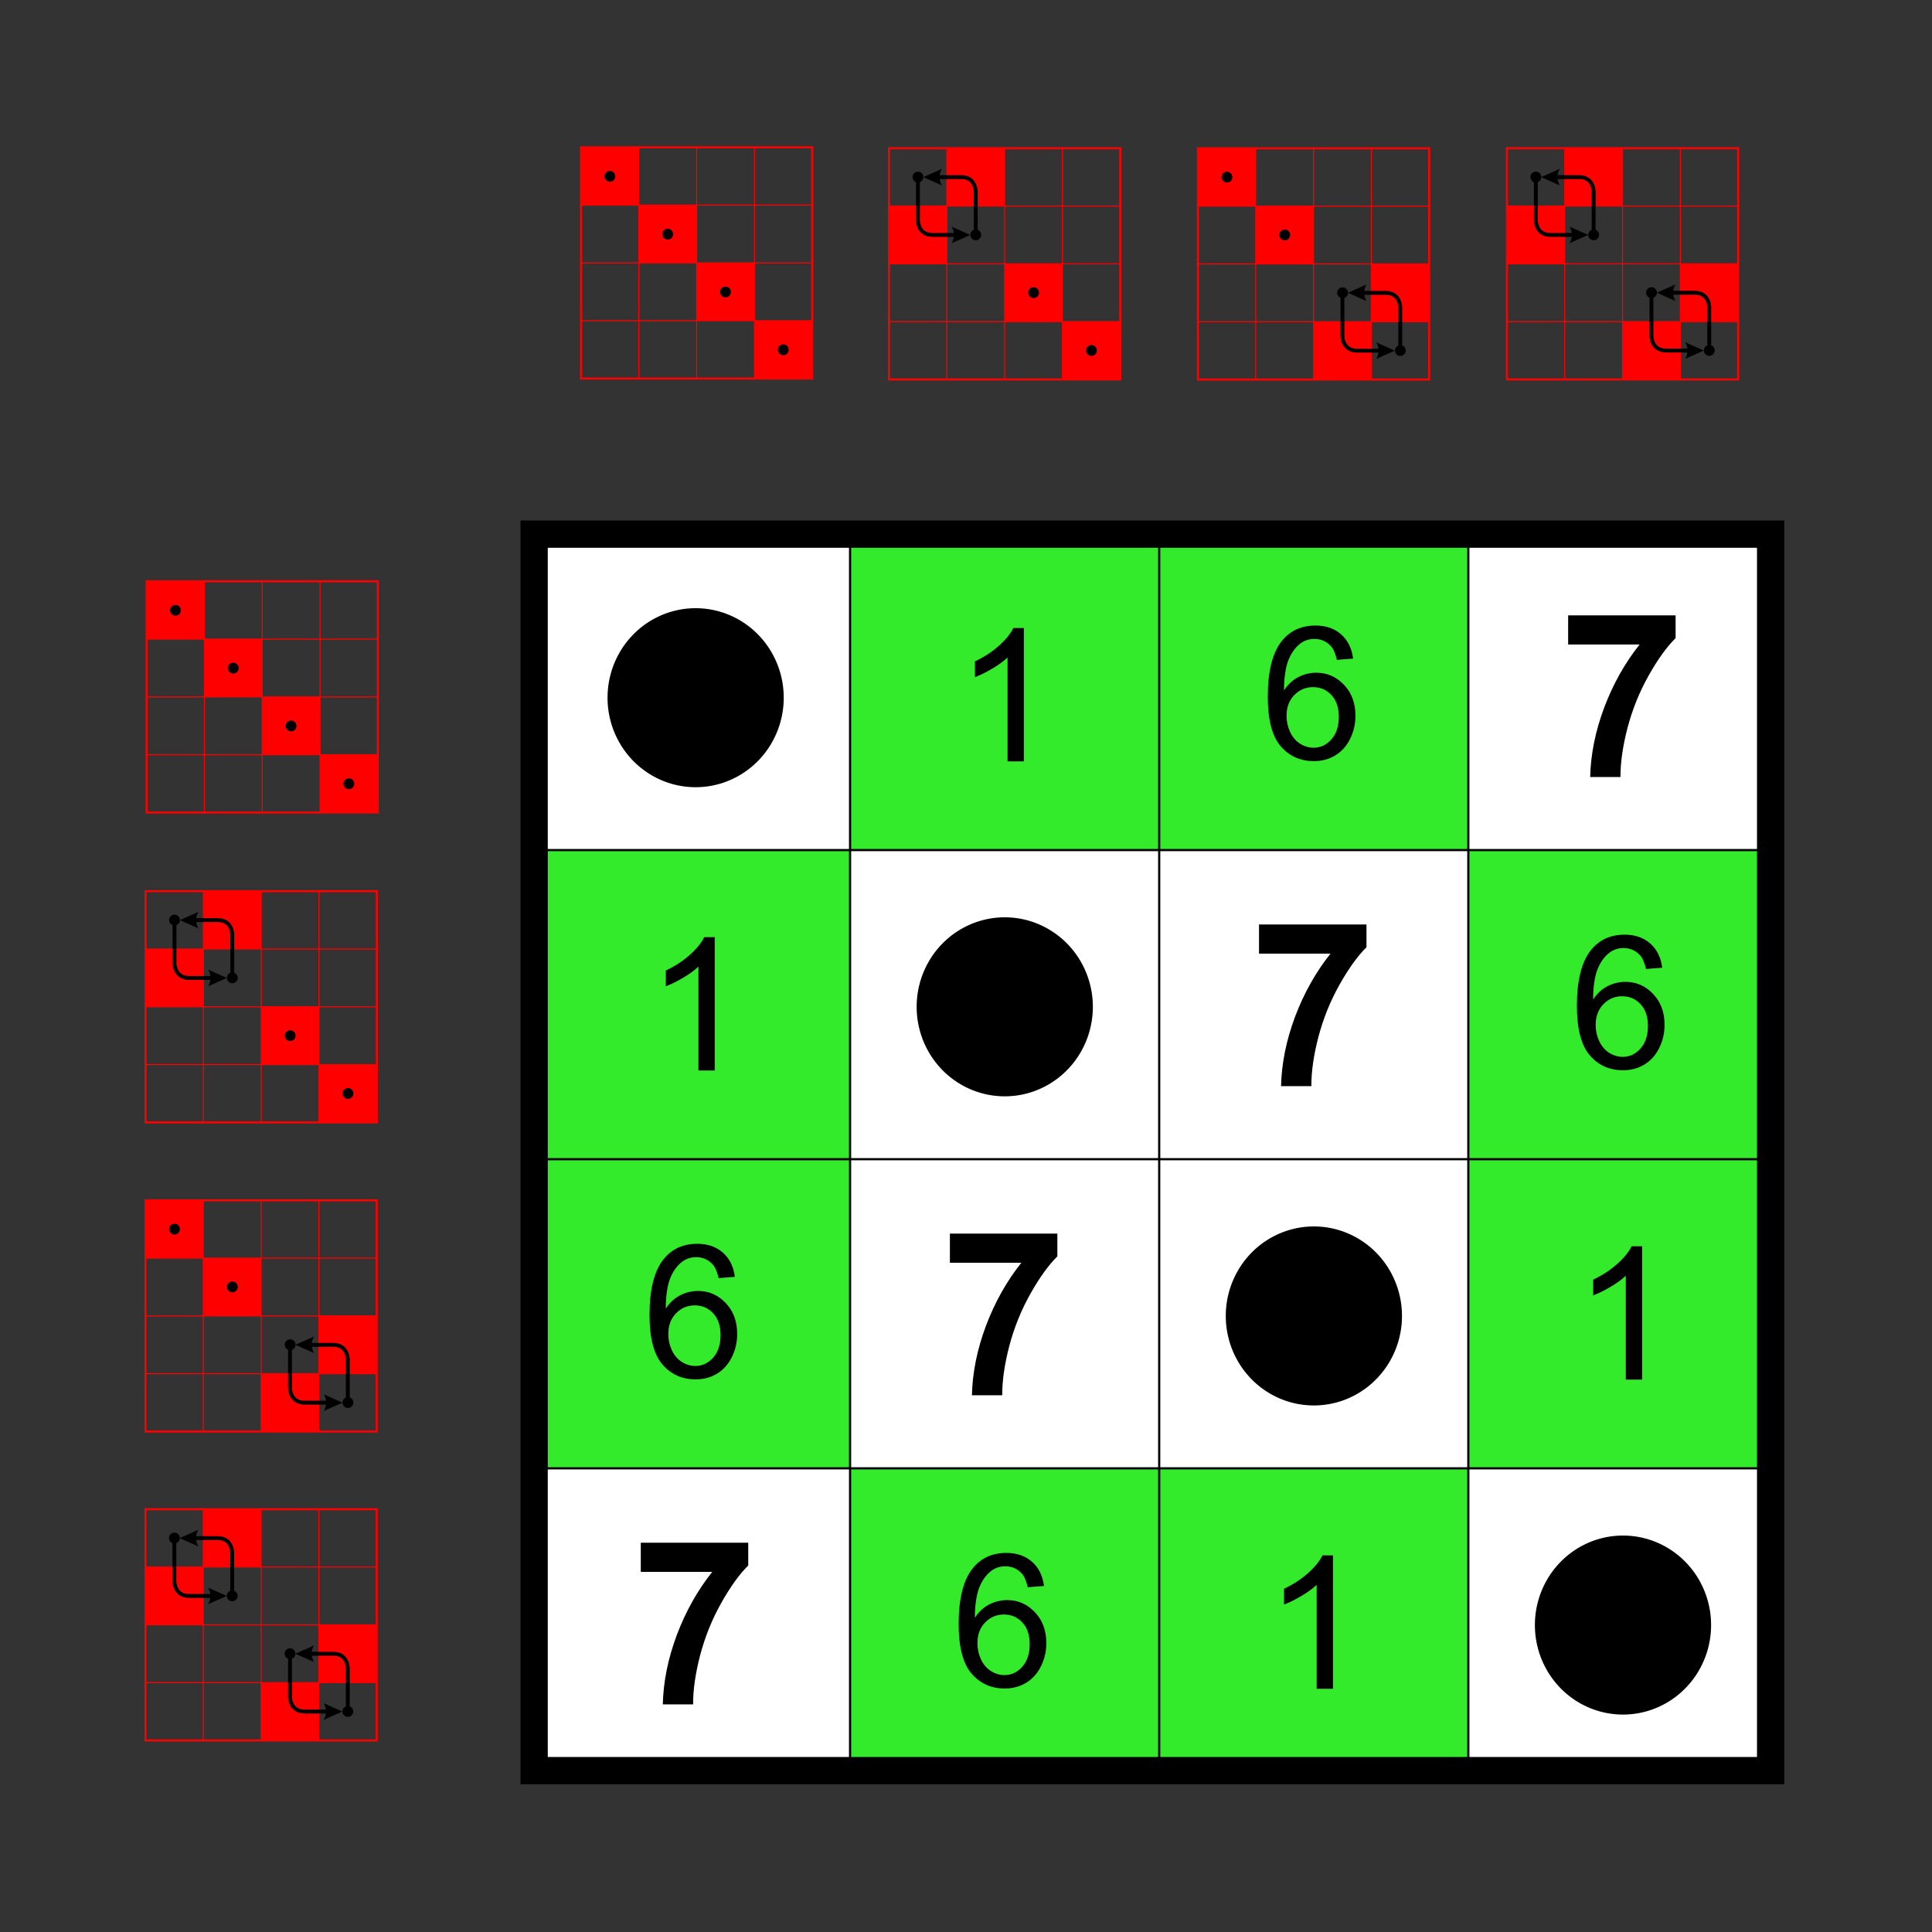
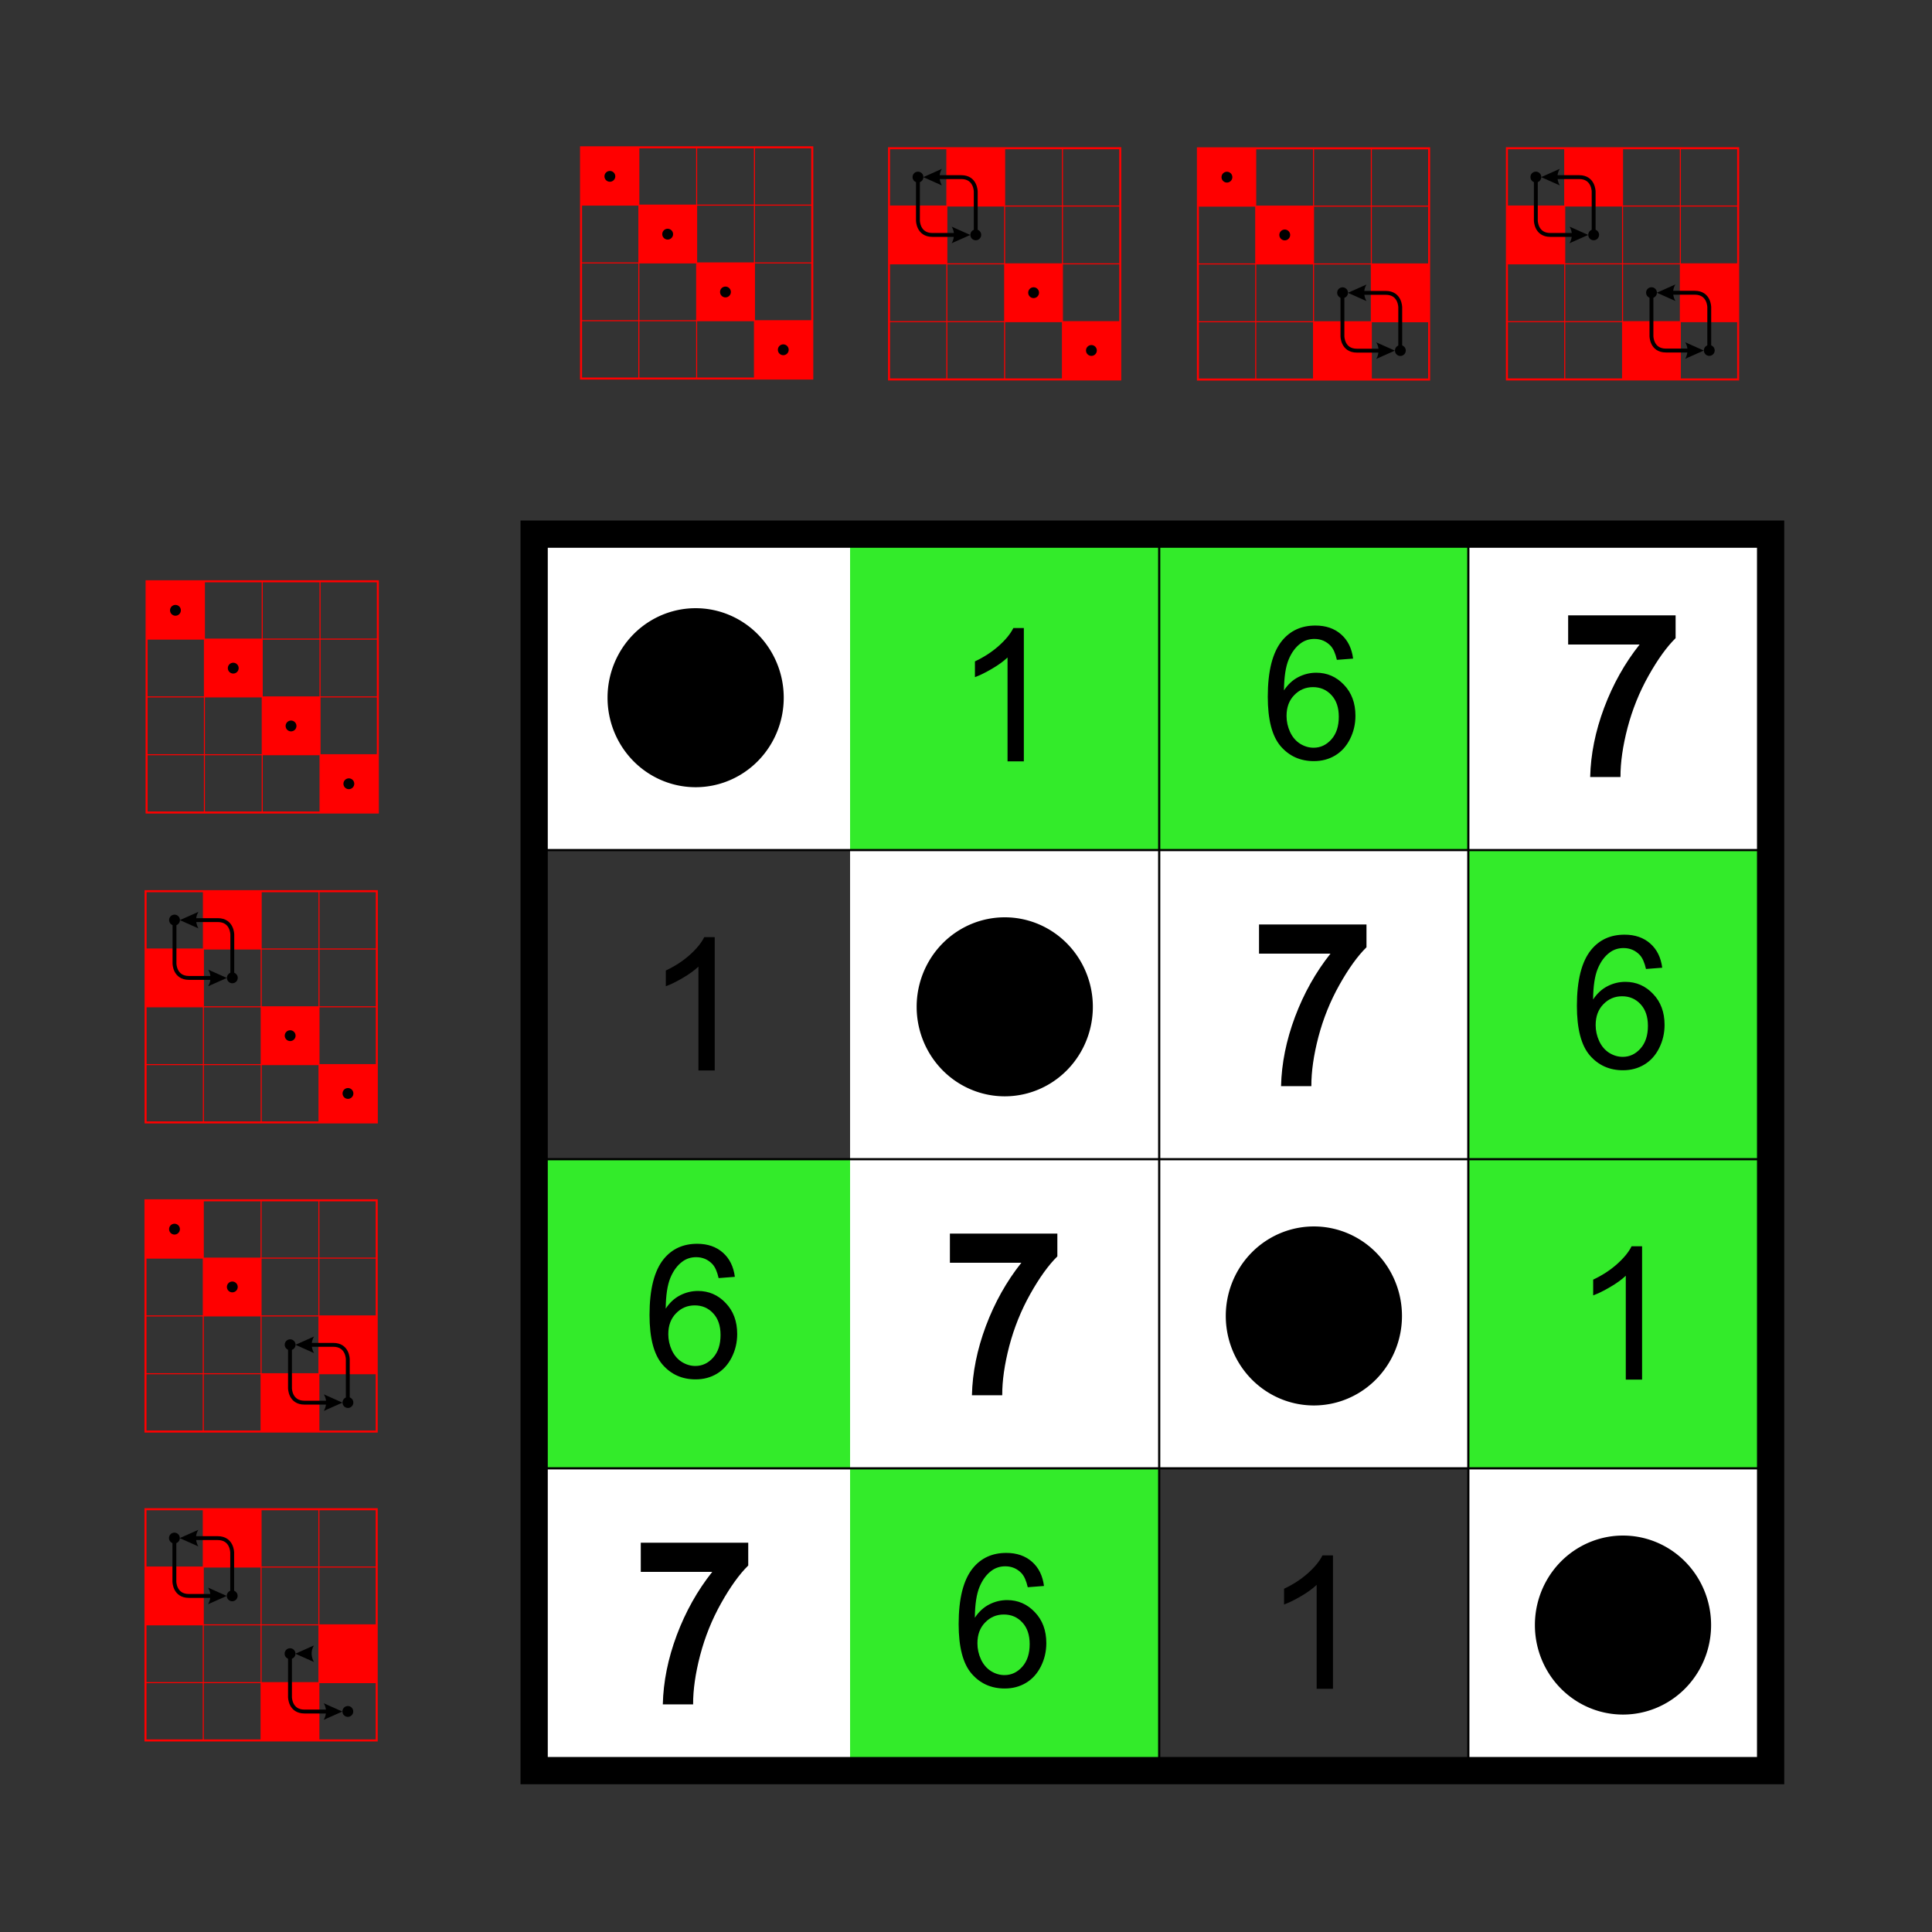
<svg xmlns="http://www.w3.org/2000/svg" xmlns:ns1="http://sodipodi.sourceforge.net/DTD/sodipodi-0.dtd" xmlns:ns2="http://www.inkscape.org/namespaces/inkscape" width="177.165" height="177.165" id="svg2" ns1:version="0.32" ns2:version="0.48.0 r9654" version="1.0" ns1:docname="Klein_four-group;_Cayley_table;_subgroup_of_S4_(elements_0,1,6,7).svg" ns2:output_extension="org.inkscape.output.svg.inkscape">
  <rect width="100%" height="100%" fill="#333333" stroke="none" />
  <defs id="defs4">
    <ns2:perspective ns1:type="inkscape:persp3d" ns2:vp_x="0 : 526.18109 : 1" ns2:vp_y="0 : 1000 : 0" ns2:vp_z="744.09448 : 526.18109 : 1" ns2:persp3d-origin="372.04724 : 350.78739 : 1" id="perspective10" />
  </defs>
  <ns1:namedview id="base" pagecolor="#ffffff" bordercolor="#666666" borderopacity="1.0" ns2:pageopacity="0.0" ns2:pageshadow="2" ns2:zoom="3.002222" ns2:cx="102.20263" ns2:cy="71.851544" ns2:document-units="px" ns2:current-layer="layer2" showgrid="true" units="cm" objecttolerance="10000" gridtolerance="50" guidetolerance="10000" ns2:window-width="1280" ns2:window-height="977" ns2:window-x="-4" ns2:window-y="-4" ns2:snap-nodes="true" ns2:snap-bbox="false" ns2:snap-global="true" ns2:window-maximized="1" />
  <g ns2:groupmode="layer" id="layer2" ns2:label="numbers" style="display:inline">
    <g id="g3324" transform="translate(9.31147e-7,113.386)">
      <rect y="-63.78" x="49.606" height="28.346" width="28.346" id="rect3322" style="fill:#ffffff;fill-opacity:1;stroke:none" />
      <path transform="matrix(0.612,0,0,0.57,25.051,-21.25)" d="m 76.499,-49.397 a 13.2,14.4 0 1 1 -26.4,0 13.2,14.4 0 1 1 26.4,0 z" ns1:ry="14.399848" ns1:rx="13.199861" ns1:cy="-49.397121" ns1:cx="63.299332" id="path3320" style="fill:#000000;fill-opacity:1;stroke:none" ns1:type="arc" />
    </g>
    <g id="g3331" transform="translate(28.346,141.732)">
      <rect y="-63.78" x="49.606" height="28.346" width="28.346" id="rect3333" style="fill:#ffffff;fill-opacity:1;stroke:none" />
      <path transform="matrix(0.612,0,0,0.57,25.051,-21.25)" d="m 76.499,-49.397 a 13.2,14.4 0 1 1 -26.4,0 13.2,14.4 0 1 1 26.4,0 z" ns1:ry="14.399848" ns1:rx="13.199861" ns1:cy="-49.397121" ns1:cx="63.299332" id="path3335" style="fill:#000000;fill-opacity:1;stroke:none" ns1:type="arc" />
    </g>
    <g id="g3361" transform="translate(56.693,170.079)">
      <rect y="-63.78" x="49.606" height="28.346" width="28.346" id="rect3363" style="fill:#ffffff;fill-opacity:1;stroke:none" />
      <path transform="matrix(0.612,0,0,0.57,25.051,-21.25)" d="m 76.499,-49.397 a 13.2,14.4 0 1 1 -26.4,0 13.2,14.4 0 1 1 26.4,0 z" ns1:ry="14.399848" ns1:rx="13.199861" ns1:cy="-49.397121" ns1:cx="63.299332" id="path3365" style="fill:#000000;fill-opacity:1;stroke:none" ns1:type="arc" />
    </g>
    <g id="g3367" transform="translate(85.039,198.425)">
      <rect y="-63.78" x="49.606" height="28.346" width="28.346" id="rect3369" style="fill:#ffffff;fill-opacity:1;stroke:none" />
      <path transform="matrix(0.612,0,0,0.57,25.051,-21.25)" d="m 76.499,-49.397 a 13.2,14.4 0 1 1 -26.4,0 13.2,14.4 0 1 1 26.4,0 z" ns1:ry="14.399848" ns1:rx="13.199861" ns1:cy="-49.397121" ns1:cx="63.299332" id="path3371" style="fill:#000000;fill-opacity:1;stroke:none" ns1:type="arc" />
    </g>
    <g id="g3736" transform="translate(-2.88355e-6,85.039)">
      <rect y="-35.433" x="77.953" height="28.346" width="28.346" id="rect3567" style="fill:#33eb2a;fill-opacity:1;stroke:none" />
      <path id="text3611" d="m 93.887,-15.22 -1.495,0 0,-9.527 c -0.36,0.343 -0.833,0.687 -1.42,1.03 -0.581,0.343 -1.105,0.601 -1.57,0.772 l 0,-1.445 c 0.836,-0.393 1.567,-0.869 2.193,-1.429 0.626,-0.559 1.069,-1.102 1.329,-1.628 l 0.963,0 0,12.226" style="font-size:21px;font-style:normal;font-variant:normal;font-weight:normal;font-stretch:normal;text-align:start;line-height:100%;text-anchor:start;fill:#000000;fill-opacity:1;stroke:none;font-family:Arial" ns2:connector-curvature="0" />
    </g>
    <g id="g3756" transform="translate(-113.385,85.039)">
      <rect y="-35.433" x="219.685" height="28.346" width="28.346" id="rect3573" style="fill:#33eb2a;fill-opacity:1;stroke:none" />
      <path id="text3631" d="m 237.464,-24.646 -1.487,0.116 c -0.133,-0.587 -0.321,-1.013 -0.565,-1.279 -0.404,-0.426 -0.903,-0.64 -1.495,-0.64 -0.476,1.1e-5 -0.894,0.133 -1.254,0.399 -0.471,0.343 -0.842,0.844 -1.113,1.503 -0.271,0.659 -0.413,1.597 -0.424,2.816 0.36,-0.548 0.8,-0.955 1.321,-1.221 0.52,-0.266 1.066,-0.399 1.636,-0.399 0.997,8e-6 1.844,0.368 2.542,1.105 0.703,0.731 1.055,1.678 1.055,2.841 -1e-5,0.764 -0.166,1.476 -0.498,2.135 -0.327,0.653 -0.778,1.154 -1.354,1.503 -0.576,0.349 -1.229,0.523 -1.96,0.523 -1.246,0 -2.262,-0.457 -3.048,-1.37 -0.786,-0.919 -1.179,-2.431 -1.179,-4.535 0,-2.353 0.435,-4.064 1.304,-5.133 0.759,-0.93 1.78,-1.395 3.065,-1.395 0.958,1.2e-5 1.741,0.269 2.351,0.806 0.615,0.537 0.983,1.279 1.105,2.226 m -6.105,5.249 c -1e-5,0.515 0.108,1.008 0.324,1.478 0.221,0.471 0.529,0.831 0.922,1.08 0.393,0.244 0.806,0.365 1.238,0.365 0.631,10e-7 1.174,-0.255 1.628,-0.764 0.454,-0.509 0.681,-1.202 0.681,-2.076 -1e-5,-0.842 -0.224,-1.503 -0.673,-1.985 -0.449,-0.487 -1.013,-0.731 -1.694,-0.731 -0.676,7e-6 -1.249,0.244 -1.719,0.731 -0.471,0.482 -0.706,1.116 -0.706,1.902" style="font-size:21px;font-style:normal;font-variant:normal;font-weight:normal;font-stretch:normal;text-align:start;line-height:100%;text-anchor:start;fill:#000000;fill-opacity:1;stroke:none;font-family:Arial" ns2:connector-curvature="0" />
    </g>
    <g id="g3760" transform="translate(-113.385,85.039)">
      <rect y="-35.433" x="248.031" height="28.346" width="28.346" id="rect3593" style="fill:#ffffff;fill-opacity:1;stroke:none" />
      <path id="text3635" d="m 257.185,-25.937 0,-2.676 9.854,0 0,2.092 c -0.813,0.8 -1.641,1.948 -2.481,3.445 -0.841,1.497 -1.483,3.09 -1.928,4.778 -0.438,1.682 -0.653,3.186 -0.646,4.512 l -2.779,0 c 0.048,-2.078 0.475,-4.197 1.282,-6.357 0.813,-2.16 1.897,-4.091 3.25,-5.793 l -6.552,0" style="font-size:21px;font-style:normal;font-variant:normal;font-weight:bold;font-stretch:normal;text-align:start;line-height:100%;text-anchor:start;fill:#000000;fill-opacity:1;stroke:none;font-family:Arial" ns2:connector-curvature="0" />
    </g>
    <g id="g3828" transform="translate(-28.346,113.386)">
-       <rect y="-35.433" x="77.953" height="28.346" width="28.346" id="rect3830" style="fill:#33eb2a;fill-opacity:1;stroke:none" />
      <path id="path3832" d="m 93.887,-15.22 -1.495,0 0,-9.527 c -0.36,0.343 -0.833,0.687 -1.42,1.03 -0.581,0.343 -1.105,0.601 -1.57,0.772 l 0,-1.445 c 0.836,-0.393 1.567,-0.869 2.193,-1.429 0.626,-0.559 1.069,-1.102 1.329,-1.628 l 0.963,0 0,12.226" style="font-size:21px;font-style:normal;font-variant:normal;font-weight:normal;font-stretch:normal;text-align:start;line-height:100%;text-anchor:start;fill:#000000;fill-opacity:1;stroke:none;font-family:Arial" ns2:connector-curvature="0" />
    </g>
    <g id="g3858" transform="translate(56.693,141.732)">
      <rect y="-35.433" x="77.953" height="28.346" width="28.346" id="rect3860" style="fill:#33eb2a;fill-opacity:1;stroke:none" />
      <path id="path3862" d="m 93.887,-15.22 -1.495,0 0,-9.527 c -0.36,0.343 -0.833,0.687 -1.42,1.03 -0.581,0.343 -1.105,0.601 -1.57,0.772 l 0,-1.445 c 0.836,-0.393 1.567,-0.869 2.193,-1.429 0.626,-0.559 1.069,-1.102 1.329,-1.628 l 0.963,0 0,12.226" style="font-size:21px;font-style:normal;font-variant:normal;font-weight:normal;font-stretch:normal;text-align:start;line-height:100%;text-anchor:start;fill:#000000;fill-opacity:1;stroke:none;font-family:Arial" ns2:connector-curvature="0" />
    </g>
    <g id="g3864" transform="translate(28.346,170.079)">
-       <rect y="-35.433" x="77.953" height="28.346" width="28.346" id="rect3866" style="fill:#33eb2a;fill-opacity:1;stroke:none" />
      <path id="path3868" d="m 93.887,-15.22 -1.495,0 0,-9.527 c -0.36,0.343 -0.833,0.687 -1.42,1.03 -0.581,0.343 -1.105,0.601 -1.57,0.772 l 0,-1.445 c 0.836,-0.393 1.567,-0.869 2.193,-1.429 0.626,-0.559 1.069,-1.102 1.329,-1.628 l 0.963,0 0,12.226" style="font-size:21px;font-style:normal;font-variant:normal;font-weight:normal;font-stretch:normal;text-align:start;line-height:100%;text-anchor:start;fill:#000000;fill-opacity:1;stroke:none;font-family:Arial" ns2:connector-curvature="0" />
    </g>
    <g id="g4126" transform="translate(-170.079,141.732)">
      <rect y="-35.433" x="219.685" height="28.346" width="28.346" id="rect4128" style="fill:#33eb2a;fill-opacity:1;stroke:none" />
      <path id="path4130" d="m 237.464,-24.646 -1.487,0.116 c -0.133,-0.587 -0.321,-1.013 -0.565,-1.279 -0.404,-0.426 -0.903,-0.64 -1.495,-0.64 -0.476,1.1e-5 -0.894,0.133 -1.254,0.399 -0.471,0.343 -0.842,0.844 -1.113,1.503 -0.271,0.659 -0.413,1.597 -0.424,2.816 0.36,-0.548 0.8,-0.955 1.321,-1.221 0.52,-0.266 1.066,-0.399 1.636,-0.399 0.997,8e-6 1.844,0.368 2.542,1.105 0.703,0.731 1.055,1.678 1.055,2.841 -1e-5,0.764 -0.166,1.476 -0.498,2.135 -0.327,0.653 -0.778,1.154 -1.354,1.503 -0.576,0.349 -1.229,0.523 -1.96,0.523 -1.246,0 -2.262,-0.457 -3.048,-1.37 -0.786,-0.919 -1.179,-2.431 -1.179,-4.535 0,-2.353 0.435,-4.064 1.304,-5.133 0.759,-0.93 1.78,-1.395 3.065,-1.395 0.958,1.2e-5 1.741,0.269 2.351,0.806 0.615,0.537 0.983,1.279 1.105,2.226 m -6.105,5.249 c -1e-5,0.515 0.108,1.008 0.324,1.478 0.221,0.471 0.529,0.831 0.922,1.08 0.393,0.244 0.806,0.365 1.238,0.365 0.631,10e-7 1.174,-0.255 1.628,-0.764 0.454,-0.509 0.681,-1.202 0.681,-2.076 -1e-5,-0.842 -0.224,-1.503 -0.673,-1.985 -0.449,-0.487 -1.013,-0.731 -1.694,-0.731 -0.676,7e-6 -1.249,0.244 -1.719,0.731 -0.471,0.482 -0.706,1.116 -0.706,1.902" style="font-size:21px;font-style:normal;font-variant:normal;font-weight:normal;font-stretch:normal;text-align:start;line-height:100%;text-anchor:start;fill:#000000;fill-opacity:1;stroke:none;font-family:Arial" ns2:connector-curvature="0" />
    </g>
    <g id="g4132" transform="translate(-198.425,170.079)">
      <rect y="-35.433" x="248.031" height="28.346" width="28.346" id="rect4134" style="fill:#ffffff;fill-opacity:1;stroke:none" />
      <path id="path4136" d="m 257.185,-25.937 0,-2.676 9.854,0 0,2.092 c -0.813,0.8 -1.641,1.948 -2.481,3.445 -0.841,1.497 -1.483,3.09 -1.928,4.778 -0.438,1.682 -0.653,3.186 -0.646,4.512 l -2.779,0 c 0.048,-2.078 0.475,-4.197 1.282,-6.357 0.813,-2.16 1.897,-4.091 3.25,-5.793 l -6.552,0" style="font-size:21px;font-style:normal;font-variant:normal;font-weight:bold;font-stretch:normal;text-align:start;line-height:100%;text-anchor:start;fill:#000000;fill-opacity:1;stroke:none;font-family:Arial" ns2:connector-curvature="0" />
    </g>
    <g id="g4848" transform="translate(-85.039,113.386)">
      <rect y="-35.433" x="219.685" height="28.346" width="28.346" id="rect4850" style="fill:#33eb2a;fill-opacity:1;stroke:none" />
      <path id="path4852" d="m 237.464,-24.646 -1.487,0.116 c -0.133,-0.587 -0.321,-1.013 -0.565,-1.279 -0.404,-0.426 -0.903,-0.64 -1.495,-0.64 -0.476,1.1e-5 -0.894,0.133 -1.254,0.399 -0.471,0.343 -0.842,0.844 -1.113,1.503 -0.271,0.659 -0.413,1.597 -0.424,2.816 0.36,-0.548 0.8,-0.955 1.321,-1.221 0.52,-0.266 1.066,-0.399 1.636,-0.399 0.997,8e-6 1.844,0.368 2.542,1.105 0.703,0.731 1.055,1.678 1.055,2.841 -1e-5,0.764 -0.166,1.476 -0.498,2.135 -0.327,0.653 -0.778,1.154 -1.354,1.503 -0.576,0.349 -1.229,0.523 -1.96,0.523 -1.246,0 -2.262,-0.457 -3.048,-1.37 -0.786,-0.919 -1.179,-2.431 -1.179,-4.535 0,-2.353 0.435,-4.064 1.304,-5.133 0.759,-0.93 1.78,-1.395 3.065,-1.395 0.958,1.2e-5 1.741,0.269 2.351,0.806 0.615,0.537 0.983,1.279 1.105,2.226 m -6.105,5.249 c -1e-5,0.515 0.108,1.008 0.324,1.478 0.221,0.471 0.529,0.831 0.922,1.08 0.393,0.244 0.806,0.365 1.238,0.365 0.631,10e-7 1.174,-0.255 1.628,-0.764 0.454,-0.509 0.681,-1.202 0.681,-2.076 -1e-5,-0.842 -0.224,-1.503 -0.673,-1.985 -0.449,-0.487 -1.013,-0.731 -1.694,-0.731 -0.676,7e-6 -1.249,0.244 -1.719,0.731 -0.471,0.482 -0.706,1.116 -0.706,1.902" style="font-size:21px;font-style:normal;font-variant:normal;font-weight:normal;font-stretch:normal;text-align:start;line-height:100%;text-anchor:start;fill:#000000;fill-opacity:1;stroke:none;font-family:Arial" ns2:connector-curvature="0" />
    </g>
    <g id="g4878" transform="translate(-141.732,170.079)">
      <rect y="-35.433" x="219.685" height="28.346" width="28.346" id="rect4880" style="fill:#33eb2a;fill-opacity:1;stroke:none" />
      <path id="path4882" d="m 237.464,-24.646 -1.487,0.116 c -0.133,-0.587 -0.321,-1.013 -0.565,-1.279 -0.404,-0.426 -0.903,-0.64 -1.495,-0.64 -0.476,1.1e-5 -0.894,0.133 -1.254,0.399 -0.471,0.343 -0.842,0.844 -1.113,1.503 -0.271,0.659 -0.413,1.597 -0.424,2.816 0.36,-0.548 0.8,-0.955 1.321,-1.221 0.52,-0.266 1.066,-0.399 1.636,-0.399 0.997,8e-6 1.844,0.368 2.542,1.105 0.703,0.731 1.055,1.678 1.055,2.841 -1e-5,0.764 -0.166,1.476 -0.498,2.135 -0.327,0.653 -0.778,1.154 -1.354,1.503 -0.576,0.349 -1.229,0.523 -1.96,0.523 -1.246,0 -2.262,-0.457 -3.048,-1.37 -0.786,-0.919 -1.179,-2.431 -1.179,-4.535 0,-2.353 0.435,-4.064 1.304,-5.133 0.759,-0.93 1.78,-1.395 3.065,-1.395 0.958,1.2e-5 1.741,0.269 2.351,0.806 0.615,0.537 0.983,1.279 1.105,2.226 m -6.105,5.249 c -1e-5,0.515 0.108,1.008 0.324,1.478 0.221,0.471 0.529,0.831 0.922,1.08 0.393,0.244 0.806,0.365 1.238,0.365 0.631,10e-7 1.174,-0.255 1.628,-0.764 0.454,-0.509 0.681,-1.202 0.681,-2.076 -1e-5,-0.842 -0.224,-1.503 -0.673,-1.985 -0.449,-0.487 -1.013,-0.731 -1.694,-0.731 -0.676,7e-6 -1.249,0.244 -1.719,0.731 -0.471,0.482 -0.706,1.116 -0.706,1.902" style="font-size:21px;font-style:normal;font-variant:normal;font-weight:normal;font-stretch:normal;text-align:start;line-height:100%;text-anchor:start;fill:#000000;fill-opacity:1;stroke:none;font-family:Arial" ns2:connector-curvature="0" />
    </g>
    <g id="g5180" transform="translate(-141.732,113.386)">
      <rect y="-35.433" x="248.031" height="28.346" width="28.346" id="rect5182" style="fill:#ffffff;fill-opacity:1;stroke:none" />
      <path id="path5184" d="m 257.185,-25.937 0,-2.676 9.854,0 0,2.092 c -0.813,0.8 -1.641,1.948 -2.481,3.445 -0.841,1.497 -1.483,3.09 -1.928,4.778 -0.438,1.682 -0.653,3.186 -0.646,4.512 l -2.779,0 c 0.048,-2.078 0.475,-4.197 1.282,-6.357 0.813,-2.16 1.897,-4.091 3.25,-5.793 l -6.552,0" style="font-size:21px;font-style:normal;font-variant:normal;font-weight:bold;font-stretch:normal;text-align:start;line-height:100%;text-anchor:start;fill:#000000;fill-opacity:1;stroke:none;font-family:Arial" ns2:connector-curvature="0" />
    </g>
    <g id="g5210" transform="translate(-170.079,141.732)">
      <rect y="-35.433" x="248.031" height="28.346" width="28.346" id="rect5212" style="fill:#ffffff;fill-opacity:1;stroke:none" />
      <path id="path5214" d="m 257.185,-25.937 0,-2.676 9.854,0 0,2.092 c -0.813,0.8 -1.641,1.948 -2.481,3.445 -0.841,1.497 -1.483,3.09 -1.928,4.778 -0.438,1.682 -0.653,3.186 -0.646,4.512 l -2.779,0 c 0.048,-2.078 0.475,-4.197 1.282,-6.357 0.813,-2.16 1.897,-4.091 3.25,-5.793 l -6.552,0" style="font-size:21px;font-style:normal;font-variant:normal;font-weight:bold;font-stretch:normal;text-align:start;line-height:100%;text-anchor:start;fill:#000000;fill-opacity:1;stroke:none;font-family:Arial" ns2:connector-curvature="0" />
    </g>
    <g id="g7547" transform="matrix(0.187,0,0,0.187,388.557,62.541)">
      <rect y="-262.205" x="-1792.914" height="28.346" width="28.346" id="rect6936" style="fill:#ff0000;fill-opacity:1;stroke:none" />
      <rect y="-233.858" x="-1764.567" height="28.346" width="28.346" id="rect6938" style="fill:#ff0000;fill-opacity:1;stroke:none" />
      <rect y="-205.512" x="-1736.22" height="28.346" width="28.346" id="rect6940" style="fill:#ff0000;fill-opacity:1;stroke:none" />
      <rect y="-177.165" x="-1707.874" height="28.346" width="28.346" id="rect6942" style="fill:#ff0000;fill-opacity:1;stroke:none" />
      <g transform="translate(-1870.87,6.51636e-6)" id="g5875">
        <path ns2:connector-curvature="0" style="fill:none;stroke:#ff0000;stroke-width:1;stroke-linecap:butt;stroke-linejoin:miter;stroke-miterlimit:4;stroke-opacity:1;stroke-dasharray:none" d="m 77.953,-262.205 0,113.386 113.386,0 0,-113.386 -113.386,0 z" id="path5877" />
        <g id="g5879">
          <path ns2:connector-curvature="0" id="path5881" d="m 106.299,-262.205 0,113.386" style="fill:none;stroke:#ff0000;stroke-width:0.5;stroke-linecap:butt;stroke-linejoin:miter;stroke-miterlimit:4;stroke-opacity:1;stroke-dasharray:none" />
          <path ns2:connector-curvature="0" id="path5883" d="m 134.646,-262.205 0,113.386" style="fill:none;stroke:#ff0000;stroke-width:0.5;stroke-linecap:butt;stroke-linejoin:miter;stroke-miterlimit:4;stroke-opacity:1;stroke-dasharray:none" />
          <path ns2:connector-curvature="0" id="path5885" d="m 162.992,-262.205 0,113.386" style="fill:none;stroke:#ff0000;stroke-width:0.5;stroke-linecap:butt;stroke-linejoin:miter;stroke-miterlimit:4;stroke-opacity:1;stroke-dasharray:none" />
        </g>
        <g id="g5887" transform="matrix(0,1,-1,0,-70.866,-340.158)">
          <path ns2:connector-curvature="0" id="path5889" d="m 106.299,-262.205 0,113.386" style="fill:none;stroke:#ff0000;stroke-width:0.5;stroke-linecap:butt;stroke-linejoin:miter;stroke-miterlimit:4;stroke-opacity:1;stroke-dasharray:none" />
          <path ns2:connector-curvature="0" id="path5891" d="m 134.646,-262.205 0,113.386" style="fill:none;stroke:#ff0000;stroke-width:0.5;stroke-linecap:butt;stroke-linejoin:miter;stroke-miterlimit:4;stroke-opacity:1;stroke-dasharray:none" />
          <path ns2:connector-curvature="0" id="path5893" d="m 162.992,-262.205 0,113.386" style="fill:none;stroke:#ff0000;stroke-width:0.5;stroke-linecap:butt;stroke-linejoin:miter;stroke-miterlimit:4;stroke-opacity:1;stroke-dasharray:none" />
        </g>
      </g>
      <path transform="matrix(4.07,0,0,4.419,-2006.09,441.004)" d="m 56.504,-155.912 c 0,0.332 -0.292,0.601 -0.653,0.601 -0.36,0 -0.653,-0.269 -0.653,-0.601 0,-0.332 0.292,-0.601 0.653,-0.601 0.36,0 0.653,0.269 0.653,0.601 z" ns1:ry="0.60110968" ns1:rx="0.65263337" ns1:cy="-155.91245" ns1:cx="55.851677" id="path6455" style="fill:#000000;fill-opacity:1;stroke:none" ns1:type="arc" />
      <path transform="matrix(4.07,0,0,4.419,-1977.75,469.356)" d="m 56.504,-155.912 c 0,0.332 -0.292,0.601 -0.653,0.601 -0.36,0 -0.653,-0.269 -0.653,-0.601 0,-0.332 0.292,-0.601 0.653,-0.601 0.36,0 0.653,0.269 0.653,0.601 z" ns1:ry="0.60110968" ns1:rx="0.65263337" ns1:cy="-155.91245" ns1:cx="55.851677" id="path6459" style="fill:#000000;fill-opacity:1;stroke:none" ns1:type="arc" />
      <path transform="matrix(4.07,0,0,4.419,-1949.41,497.714)" d="m 56.504,-155.912 c 0,0.332 -0.292,0.601 -0.653,0.601 -0.36,0 -0.653,-0.269 -0.653,-0.601 0,-0.332 0.292,-0.601 0.653,-0.601 0.36,0 0.653,0.269 0.653,0.601 z" ns1:ry="0.60110968" ns1:rx="0.65263337" ns1:cy="-155.91245" ns1:cx="55.851677" id="path6465" style="fill:#000000;fill-opacity:1;stroke:none" ns1:type="arc" />
      <path transform="matrix(4.07,0,0,4.419,-1921.06,526.055)" d="m 56.504,-155.912 c 0,0.332 -0.292,0.601 -0.653,0.601 -0.36,0 -0.653,-0.269 -0.653,-0.601 0,-0.332 0.292,-0.601 0.653,-0.601 0.36,0 0.653,0.269 0.653,0.601 z" ns1:ry="0.60110968" ns1:rx="0.65263337" ns1:cy="-155.91245" ns1:cx="55.851677" id="path6471" style="fill:#000000;fill-opacity:1;stroke:none" ns1:type="arc" />
    </g>
    <g id="g7567" transform="matrix(0,0.187,0.187,0,130.557,317.062)">
      <rect y="-233.858" x="-1622.835" height="28.346" width="28.346" id="rect6944" style="fill:#ff0000;fill-opacity:1;stroke:none" />
      <rect y="-262.205" x="-1594.488" height="28.346" width="28.346" id="rect6946" style="fill:#ff0000;fill-opacity:1;stroke:none" />
      <rect y="-205.512" x="-1566.142" height="28.346" width="28.346" id="rect6948" style="fill:#ff0000;fill-opacity:1;stroke:none" />
      <rect y="-177.165" x="-1537.795" height="28.346" width="28.346" id="rect6950" style="fill:#ff0000;fill-opacity:1;stroke:none" />
      <g transform="translate(-1700.79,-3.4049e-6)" id="g5955">
        <path ns2:connector-curvature="0" style="fill:none;stroke:#ff0000;stroke-width:1;stroke-linecap:butt;stroke-linejoin:miter;stroke-miterlimit:4;stroke-opacity:1;stroke-dasharray:none" d="m 77.953,-262.205 0,113.386 113.386,0 0,-113.386 -113.386,0 z" id="path5957" />
        <g id="g5959">
          <path ns2:connector-curvature="0" id="path5961" d="m 106.299,-262.205 0,113.386" style="fill:none;stroke:#ff0000;stroke-width:0.5;stroke-linecap:butt;stroke-linejoin:miter;stroke-miterlimit:4;stroke-opacity:1;stroke-dasharray:none" />
          <path ns2:connector-curvature="0" id="path5963" d="m 134.646,-262.205 0,113.386" style="fill:none;stroke:#ff0000;stroke-width:0.5;stroke-linecap:butt;stroke-linejoin:miter;stroke-miterlimit:4;stroke-opacity:1;stroke-dasharray:none" />
          <path ns2:connector-curvature="0" id="path5965" d="m 162.992,-262.205 0,113.386" style="fill:none;stroke:#ff0000;stroke-width:0.5;stroke-linecap:butt;stroke-linejoin:miter;stroke-miterlimit:4;stroke-opacity:1;stroke-dasharray:none" />
        </g>
        <g id="g5967" transform="matrix(0,1,-1,0,-70.866,-340.158)">
          <path ns2:connector-curvature="0" id="path5969" d="m 106.299,-262.205 0,113.386" style="fill:none;stroke:#ff0000;stroke-width:0.5;stroke-linecap:butt;stroke-linejoin:miter;stroke-miterlimit:4;stroke-opacity:1;stroke-dasharray:none" />
          <path ns2:connector-curvature="0" id="path5971" d="m 134.646,-262.205 0,113.386" style="fill:none;stroke:#ff0000;stroke-width:0.5;stroke-linecap:butt;stroke-linejoin:miter;stroke-miterlimit:4;stroke-opacity:1;stroke-dasharray:none" />
          <path ns2:connector-curvature="0" id="path5973" d="m 162.992,-262.205 0,113.386" style="fill:none;stroke:#ff0000;stroke-width:0.5;stroke-linecap:butt;stroke-linejoin:miter;stroke-miterlimit:4;stroke-opacity:1;stroke-dasharray:none" />
        </g>
      </g>
      <path transform="matrix(4.07,0,0,4.419,-1836,440.957)" d="m 56.504,-155.912 c 0,0.332 -0.292,0.601 -0.653,0.601 -0.36,0 -0.653,-0.269 -0.653,-0.601 0,-0.332 0.292,-0.601 0.653,-0.601 0.36,0 0.653,0.269 0.653,0.601 z" ns1:ry="0.60110968" ns1:rx="0.65263337" ns1:cy="-155.91245" ns1:cx="55.851677" id="path6475" style="fill:#000000;fill-opacity:1;stroke:none" ns1:type="arc" />
      <path ns2:connector-curvature="0" style="fill:#000000;fill-opacity:1;fill-rule:nonzero;stroke:none;display:inline" d="m -1612.711,-236.302 4.058,-9.113 4.058,9.136 c 0,0 -3.837,-2.552 -8.116,-0.023 z" id="path6477" />
      <path transform="matrix(4.07,0,0,4.419,-1807.66,469.308)" d="m 56.504,-155.912 c 0,0.332 -0.292,0.601 -0.653,0.601 -0.36,0 -0.653,-0.269 -0.653,-0.601 0,-0.332 0.292,-0.601 0.653,-0.601 0.36,0 0.653,0.269 0.653,0.601 z" ns1:ry="0.60110968" ns1:rx="0.65263337" ns1:cy="-155.91245" ns1:cx="55.851677" id="path6479" style="fill:#000000;fill-opacity:1;stroke:none" ns1:type="arc" />
      <path ns2:connector-curvature="0" style="fill:#000000;fill-opacity:1;fill-rule:nonzero;stroke:none;display:inline" d="m -1584.361,-231.478 4.058,9.113 4.058,-9.136 c 0,0 -3.837,2.552 -8.116,0.023 z" id="path6483" />
      <path transform="matrix(4.07,0,0,4.419,-1779.31,497.666)" d="m 56.504,-155.912 c 0,0.332 -0.292,0.601 -0.653,0.601 -0.36,0 -0.653,-0.269 -0.653,-0.601 0,-0.332 0.292,-0.601 0.653,-0.601 0.36,0 0.653,0.269 0.653,0.601 z" ns1:ry="0.60110968" ns1:rx="0.65263337" ns1:cy="-155.91245" ns1:cx="55.851677" id="path6485" style="fill:#000000;fill-opacity:1;stroke:none" ns1:type="arc" />
      <path transform="matrix(4.07,0,0,4.419,-1750.97,526.008)" d="m 56.504,-155.912 c 0,0.332 -0.292,0.601 -0.653,0.601 -0.36,0 -0.653,-0.269 -0.653,-0.601 0,-0.332 0.292,-0.601 0.653,-0.601 0.36,0 0.653,0.269 0.653,0.601 z" ns1:ry="0.60110968" ns1:rx="0.65263337" ns1:cy="-155.91245" ns1:cx="55.851677" id="path6491" style="fill:#000000;fill-opacity:1;stroke:none" ns1:type="arc" />
      <path ns2:connector-curvature="0" id="path7130" d="m -1608.661,-248.031 21.26,0 c 0,0 7.087,0 7.087,7.087 0,7.087 0,14.173 0,14.173" style="fill:none;stroke:#000000;stroke-width:1.9;stroke-linecap:butt;stroke-linejoin:miter;stroke-miterlimit:4;stroke-opacity:1;stroke-dasharray:none" />
      <path ns2:connector-curvature="0" id="path7134" d="m -1580.315,-219.685 -21.26,0 c 0,0 -7.087,0 -7.087,-7.087 0,-7.087 0,-14.173 0,-14.173" style="fill:none;stroke:#000000;stroke-width:1.9;stroke-linecap:butt;stroke-linejoin:miter;stroke-miterlimit:4;stroke-opacity:1;stroke-dasharray:none" />
    </g>
    <g id="g7691" transform="matrix(0,0.187,0.187,0,127.077,348.878)">
      <rect y="-92.126" x="-1792.913" height="28.346" width="28.346" id="rect6984" style="fill:#ff0000;fill-opacity:1;stroke:none" />
      <rect y="-63.78" x="-1764.567" height="28.346" width="28.346" id="rect6986" style="fill:#ff0000;fill-opacity:1;stroke:none" />
      <rect y="-7.087" x="-1736.22" height="28.346" width="28.346" id="rect6988" style="fill:#ff0000;fill-opacity:1;stroke:none" />
      <rect y="-35.433" x="-1707.874" height="28.346" width="28.346" id="rect6990" style="fill:#ff0000;fill-opacity:1;stroke:none" />
      <g transform="translate(-1870.87,170.079)" id="g6095">
        <path ns2:connector-curvature="0" style="fill:none;stroke:#ff0000;stroke-width:1;stroke-linecap:butt;stroke-linejoin:miter;stroke-miterlimit:4;stroke-opacity:1;stroke-dasharray:none" d="m 77.953,-262.205 0,113.386 113.386,0 0,-113.386 -113.386,0 z" id="path6097" />
        <g id="g6099">
          <path ns2:connector-curvature="0" id="path6101" d="m 106.299,-262.205 0,113.386" style="fill:none;stroke:#ff0000;stroke-width:0.5;stroke-linecap:butt;stroke-linejoin:miter;stroke-miterlimit:4;stroke-opacity:1;stroke-dasharray:none" />
          <path ns2:connector-curvature="0" id="path6103" d="m 134.646,-262.205 0,113.386" style="fill:none;stroke:#ff0000;stroke-width:0.5;stroke-linecap:butt;stroke-linejoin:miter;stroke-miterlimit:4;stroke-opacity:1;stroke-dasharray:none" />
          <path ns2:connector-curvature="0" id="path6105" d="m 162.992,-262.205 0,113.386" style="fill:none;stroke:#ff0000;stroke-width:0.5;stroke-linecap:butt;stroke-linejoin:miter;stroke-miterlimit:4;stroke-opacity:1;stroke-dasharray:none" />
        </g>
        <g id="g6107" transform="matrix(0,1,-1,0,-70.866,-340.158)">
          <path ns2:connector-curvature="0" id="path6109" d="m 106.299,-262.205 0,113.386" style="fill:none;stroke:#ff0000;stroke-width:0.5;stroke-linecap:butt;stroke-linejoin:miter;stroke-miterlimit:4;stroke-opacity:1;stroke-dasharray:none" />
          <path ns2:connector-curvature="0" id="path6111" d="m 134.646,-262.205 0,113.386" style="fill:none;stroke:#ff0000;stroke-width:0.5;stroke-linecap:butt;stroke-linejoin:miter;stroke-miterlimit:4;stroke-opacity:1;stroke-dasharray:none" />
          <path ns2:connector-curvature="0" id="path6113" d="m 162.992,-262.205 0,113.386" style="fill:none;stroke:#ff0000;stroke-width:0.5;stroke-linecap:butt;stroke-linejoin:miter;stroke-miterlimit:4;stroke-opacity:1;stroke-dasharray:none" />
        </g>
      </g>
      <path transform="matrix(4.07,0,0,4.419,-2006.1,611.077)" d="m 56.504,-155.912 c 0,0.332 -0.292,0.601 -0.653,0.601 -0.36,0 -0.653,-0.269 -0.653,-0.601 0,-0.332 0.292,-0.601 0.653,-0.601 0.36,0 0.653,0.269 0.653,0.601 z" ns1:ry="0.60110968" ns1:rx="0.65263337" ns1:cy="-155.91245" ns1:cx="55.851677" id="path6575" style="fill:#000000;fill-opacity:1;stroke:none" ns1:type="arc" />
      <path transform="matrix(4.07,0,0,4.419,-1977.76,639.429)" d="m 56.504,-155.912 c 0,0.332 -0.292,0.601 -0.653,0.601 -0.36,0 -0.653,-0.269 -0.653,-0.601 0,-0.332 0.292,-0.601 0.653,-0.601 0.36,0 0.653,0.269 0.653,0.601 z" ns1:ry="0.60110968" ns1:rx="0.65263337" ns1:cy="-155.91245" ns1:cx="55.851677" id="path6579" style="fill:#000000;fill-opacity:1;stroke:none" ns1:type="arc" />
      <path transform="matrix(4.07,0,0,4.419,-1949.42,667.786)" d="m 56.504,-155.912 c 0,0.332 -0.292,0.601 -0.653,0.601 -0.36,0 -0.653,-0.269 -0.653,-0.601 0,-0.332 0.292,-0.601 0.653,-0.601 0.36,0 0.653,0.269 0.653,0.601 z" ns1:ry="0.60110968" ns1:rx="0.65263337" ns1:cy="-155.91245" ns1:cx="55.851677" id="path6585" style="fill:#000000;fill-opacity:1;stroke:none" ns1:type="arc" />
      <path ns2:connector-curvature="0" style="fill:#000000;fill-opacity:1;fill-rule:nonzero;stroke:none;display:inline" d="m -1726.125,-9.473 4.058,-9.113 4.058,9.136 c 0,0 -3.837,-2.552 -8.116,-0.023 z" id="path6587" />
      <path transform="matrix(4.07,0,0,4.419,-1921.07,696.128)" d="m 56.504,-155.912 c 0,0.332 -0.292,0.601 -0.653,0.601 -0.36,0 -0.653,-0.269 -0.653,-0.601 0,-0.332 0.292,-0.601 0.653,-0.601 0.36,0 0.653,0.269 0.653,0.601 z" ns1:ry="0.60110968" ns1:rx="0.65263337" ns1:cy="-155.91245" ns1:cx="55.851677" id="path6591" style="fill:#000000;fill-opacity:1;stroke:none" ns1:type="arc" />
      <path ns2:connector-curvature="0" style="fill:#000000;fill-opacity:1;fill-rule:nonzero;stroke:none;display:inline" d="m -1697.771,-4.658 4.058,9.113 4.058,-9.136 c 0,0 -3.837,2.552 -8.116,0.023 z" id="path6593" />
      <path ns2:connector-curvature="0" id="path7165" d="m -1722.047,-21.26 21.26,0 c 0,0 7.087,0 7.087,7.087 0,7.087 0,14.173 0,14.173" style="fill:none;stroke:#000000;stroke-width:1.9;stroke-linecap:butt;stroke-linejoin:miter;stroke-miterlimit:4;stroke-opacity:1;stroke-dasharray:none" />
      <path ns2:connector-curvature="0" id="path7167" d="m -1693.701,7.087 -21.26,0 c 0,0 -7.087,0 -7.087,-7.087 0,-7.087 0,-14.173 0,-14.173" style="fill:none;stroke:#000000;stroke-width:1.9;stroke-linecap:butt;stroke-linejoin:miter;stroke-miterlimit:4;stroke-opacity:1;stroke-dasharray:none" />
    </g>
    <g id="g7715" transform="matrix(0,0.187,0.187,0,155.414,317.062)">
      <rect y="-63.78" x="-1622.835" height="28.346" width="28.346" id="rect6992" style="fill:#ff0000;fill-opacity:1;stroke:none" />
      <rect y="-92.126" x="-1594.488" height="28.346" width="28.346" id="rect6994" style="fill:#ff0000;fill-opacity:1;stroke:none" />
      <rect y="-7.087" x="-1566.142" height="28.346" width="28.346" id="rect6996" style="fill:#ff0000;fill-opacity:1;stroke:none" />
      <rect y="-35.433" x="-1537.795" height="28.346" width="28.346" id="rect6998" style="fill:#ff0000;fill-opacity:1;stroke:none" />
      <g transform="translate(-1700.79,170.079)" id="g6115">
        <path ns2:connector-curvature="0" style="fill:none;stroke:#ff0000;stroke-width:1;stroke-linecap:butt;stroke-linejoin:miter;stroke-miterlimit:4;stroke-opacity:1;stroke-dasharray:none" d="m 77.953,-262.205 0,113.386 113.386,0 0,-113.386 -113.386,0 z" id="path6117" />
        <g id="g6119">
          <path ns2:connector-curvature="0" id="path6121" d="m 106.299,-262.205 0,113.386" style="fill:none;stroke:#ff0000;stroke-width:0.5;stroke-linecap:butt;stroke-linejoin:miter;stroke-miterlimit:4;stroke-opacity:1;stroke-dasharray:none" />
          <path ns2:connector-curvature="0" id="path6123" d="m 134.646,-262.205 0,113.386" style="fill:none;stroke:#ff0000;stroke-width:0.5;stroke-linecap:butt;stroke-linejoin:miter;stroke-miterlimit:4;stroke-opacity:1;stroke-dasharray:none" />
          <path ns2:connector-curvature="0" id="path6125" d="m 162.992,-262.205 0,113.386" style="fill:none;stroke:#ff0000;stroke-width:0.5;stroke-linecap:butt;stroke-linejoin:miter;stroke-miterlimit:4;stroke-opacity:1;stroke-dasharray:none" />
        </g>
        <g id="g6127" transform="matrix(0,1,-1,0,-70.866,-340.158)">
          <path ns2:connector-curvature="0" id="path6129" d="m 106.299,-262.205 0,113.386" style="fill:none;stroke:#ff0000;stroke-width:0.5;stroke-linecap:butt;stroke-linejoin:miter;stroke-miterlimit:4;stroke-opacity:1;stroke-dasharray:none" />
          <path ns2:connector-curvature="0" id="path6131" d="m 134.646,-262.205 0,113.386" style="fill:none;stroke:#ff0000;stroke-width:0.5;stroke-linecap:butt;stroke-linejoin:miter;stroke-miterlimit:4;stroke-opacity:1;stroke-dasharray:none" />
          <path ns2:connector-curvature="0" id="path6133" d="m 162.992,-262.205 0,113.386" style="fill:none;stroke:#ff0000;stroke-width:0.5;stroke-linecap:butt;stroke-linejoin:miter;stroke-miterlimit:4;stroke-opacity:1;stroke-dasharray:none" />
        </g>
      </g>
      <path transform="matrix(4.07,0,0,4.419,-1836.01,611.03)" d="m 56.504,-155.912 c 0,0.332 -0.292,0.601 -0.653,0.601 -0.36,0 -0.653,-0.269 -0.653,-0.601 0,-0.332 0.292,-0.601 0.653,-0.601 0.36,0 0.653,0.269 0.653,0.601 z" ns1:ry="0.60110968" ns1:rx="0.65263337" ns1:cy="-155.91245" ns1:cx="55.851677" id="path6595" style="fill:#000000;fill-opacity:1;stroke:none" ns1:type="arc" />
      <path ns2:connector-curvature="0" style="fill:#000000;fill-opacity:1;fill-rule:nonzero;stroke:none;display:inline" d="m -1612.72,-66.229 4.058,-9.113 4.058,9.136 c 0,0 -3.837,-2.552 -8.116,-0.023 z" id="path6597" />
      <path transform="matrix(4.07,0,0,4.419,-1807.67,639.381)" d="m 56.504,-155.912 c 0,0.332 -0.292,0.601 -0.653,0.601 -0.36,0 -0.653,-0.269 -0.653,-0.601 0,-0.332 0.292,-0.601 0.653,-0.601 0.36,0 0.653,0.269 0.653,0.601 z" ns1:ry="0.60110968" ns1:rx="0.65263337" ns1:cy="-155.91245" ns1:cx="55.851677" id="path6599" style="fill:#000000;fill-opacity:1;stroke:none" ns1:type="arc" />
      <path ns2:connector-curvature="0" style="fill:#000000;fill-opacity:1;fill-rule:nonzero;stroke:none;display:inline" d="m -1584.37,-61.405 4.058,9.113 4.058,-9.136 c 0,0 -3.837,2.552 -8.116,0.023 z" id="path6603" />
      <path transform="matrix(4.07,0,0,4.419,-1779.32,667.739)" d="m 56.504,-155.912 c 0,0.332 -0.292,0.601 -0.653,0.601 -0.36,0 -0.653,-0.269 -0.653,-0.601 0,-0.332 0.292,-0.601 0.653,-0.601 0.36,0 0.653,0.269 0.653,0.601 z" ns1:ry="0.60110968" ns1:rx="0.65263337" ns1:cy="-155.91245" ns1:cx="55.851677" id="path6605" style="fill:#000000;fill-opacity:1;stroke:none" ns1:type="arc" />
      <path ns2:connector-curvature="0" style="fill:#000000;fill-opacity:1;fill-rule:nonzero;stroke:none;display:inline" d="m -1556.033,-9.52 4.058,-9.113 4.058,9.136 c 0,0 -3.837,-2.552 -8.116,-0.023 z" id="path6607" />
      <path transform="matrix(4.07,0,0,4.419,-1750.98,696.08)" d="m 56.504,-155.912 c 0,0.332 -0.292,0.601 -0.653,0.601 -0.36,0 -0.653,-0.269 -0.653,-0.601 0,-0.332 0.292,-0.601 0.653,-0.601 0.36,0 0.653,0.269 0.653,0.601 z" ns1:ry="0.60110968" ns1:rx="0.65263337" ns1:cy="-155.91245" ns1:cx="55.851677" id="path6611" style="fill:#000000;fill-opacity:1;stroke:none" ns1:type="arc" />
      <path ns2:connector-curvature="0" style="fill:#000000;fill-opacity:1;fill-rule:nonzero;stroke:none;display:inline" d="m -1527.678,-4.706 4.058,9.113 4.058,-9.136 c 0,0 -3.837,2.552 -8.116,0.023 z" id="path6613" />
      <path ns2:connector-curvature="0" id="path7169" d="m -1608.661,-77.953 21.26,0 c 0,0 7.087,0 7.087,7.087 0,7.087 0,14.173 0,14.173" style="fill:none;stroke:#000000;stroke-width:1.9;stroke-linecap:butt;stroke-linejoin:miter;stroke-miterlimit:4;stroke-opacity:1;stroke-dasharray:none" />
      <path ns2:connector-curvature="0" id="path7171" d="m -1580.315,-49.606 -21.26,0 c 0,0 -7.087,0 -7.087,-7.087 0,-7.087 0,-14.173 0,-14.173" style="fill:none;stroke:#000000;stroke-width:1.9;stroke-linecap:butt;stroke-linejoin:miter;stroke-miterlimit:4;stroke-opacity:1;stroke-dasharray:none" />
      <path ns2:connector-curvature="0" id="path7173" d="m -1551.968,-21.26 21.26,0 c 0,0 7.087,0 7.087,7.087 0,7.087 0,14.173 0,14.173" style="fill:none;stroke:#000000;stroke-width:1.9;stroke-linecap:butt;stroke-linejoin:miter;stroke-miterlimit:4;stroke-opacity:1;stroke-dasharray:none" />
      <path ns2:connector-curvature="0" id="path7175" d="m -1523.622,7.087 -21.26,0 c 0,0 -7.087,0 -7.087,-7.087 0,-7.087 0,-14.173 0,-14.173" style="fill:none;stroke:#000000;stroke-width:1.9;stroke-linecap:butt;stroke-linejoin:miter;stroke-miterlimit:4;stroke-opacity:1;stroke-dasharray:none" />
    </g>
    <g id="g6167" transform="matrix(0.187,0,0,0.187,348.72,102.337)">
      <rect y="-262.205" x="-1792.914" height="28.346" width="28.346" id="rect6169" style="fill:#ff0000;fill-opacity:1;stroke:none" />
      <rect y="-233.858" x="-1764.567" height="28.346" width="28.346" id="rect6171" style="fill:#ff0000;fill-opacity:1;stroke:none" />
      <rect y="-205.512" x="-1736.22" height="28.346" width="28.346" id="rect6173" style="fill:#ff0000;fill-opacity:1;stroke:none" />
      <rect y="-177.165" x="-1707.874" height="28.346" width="28.346" id="rect6175" style="fill:#ff0000;fill-opacity:1;stroke:none" />
      <g transform="translate(-1870.87,6.51636e-6)" id="g6177">
        <path ns2:connector-curvature="0" style="fill:none;stroke:#ff0000;stroke-width:1;stroke-linecap:butt;stroke-linejoin:miter;stroke-miterlimit:4;stroke-opacity:1;stroke-dasharray:none" d="m 77.953,-262.205 0,113.386 113.386,0 0,-113.386 -113.386,0 z" id="path6179" />
        <g id="g6181">
          <path ns2:connector-curvature="0" id="path6183" d="m 106.299,-262.205 0,113.386" style="fill:none;stroke:#ff0000;stroke-width:0.5;stroke-linecap:butt;stroke-linejoin:miter;stroke-miterlimit:4;stroke-opacity:1;stroke-dasharray:none" />
          <path ns2:connector-curvature="0" id="path6185" d="m 134.646,-262.205 0,113.386" style="fill:none;stroke:#ff0000;stroke-width:0.5;stroke-linecap:butt;stroke-linejoin:miter;stroke-miterlimit:4;stroke-opacity:1;stroke-dasharray:none" />
          <path ns2:connector-curvature="0" id="path6187" d="m 162.992,-262.205 0,113.386" style="fill:none;stroke:#ff0000;stroke-width:0.5;stroke-linecap:butt;stroke-linejoin:miter;stroke-miterlimit:4;stroke-opacity:1;stroke-dasharray:none" />
        </g>
        <g id="g6189" transform="matrix(0,1,-1,0,-70.866,-340.158)">
          <path ns2:connector-curvature="0" id="path6191" d="m 106.299,-262.205 0,113.386" style="fill:none;stroke:#ff0000;stroke-width:0.5;stroke-linecap:butt;stroke-linejoin:miter;stroke-miterlimit:4;stroke-opacity:1;stroke-dasharray:none" />
          <path ns2:connector-curvature="0" id="path6193" d="m 134.646,-262.205 0,113.386" style="fill:none;stroke:#ff0000;stroke-width:0.5;stroke-linecap:butt;stroke-linejoin:miter;stroke-miterlimit:4;stroke-opacity:1;stroke-dasharray:none" />
          <path ns2:connector-curvature="0" id="path6195" d="m 162.992,-262.205 0,113.386" style="fill:none;stroke:#ff0000;stroke-width:0.5;stroke-linecap:butt;stroke-linejoin:miter;stroke-miterlimit:4;stroke-opacity:1;stroke-dasharray:none" />
        </g>
      </g>
      <path transform="matrix(4.07,0,0,4.419,-2006.09,441.004)" d="m 56.504,-155.912 c 0,0.332 -0.292,0.601 -0.653,0.601 -0.36,0 -0.653,-0.269 -0.653,-0.601 0,-0.332 0.292,-0.601 0.653,-0.601 0.36,0 0.653,0.269 0.653,0.601 z" ns1:ry="0.60110968" ns1:rx="0.65263337" ns1:cy="-155.91245" ns1:cx="55.851677" id="path6197" style="fill:#000000;fill-opacity:1;stroke:none" ns1:type="arc" />
      <path transform="matrix(4.07,0,0,4.419,-1977.75,469.356)" d="m 56.504,-155.912 c 0,0.332 -0.292,0.601 -0.653,0.601 -0.36,0 -0.653,-0.269 -0.653,-0.601 0,-0.332 0.292,-0.601 0.653,-0.601 0.36,0 0.653,0.269 0.653,0.601 z" ns1:ry="0.60110968" ns1:rx="0.65263337" ns1:cy="-155.91245" ns1:cx="55.851677" id="path6199" style="fill:#000000;fill-opacity:1;stroke:none" ns1:type="arc" />
      <path transform="matrix(4.07,0,0,4.419,-1949.41,497.714)" d="m 56.504,-155.912 c 0,0.332 -0.292,0.601 -0.653,0.601 -0.36,0 -0.653,-0.269 -0.653,-0.601 0,-0.332 0.292,-0.601 0.653,-0.601 0.36,0 0.653,0.269 0.653,0.601 z" ns1:ry="0.60110968" ns1:rx="0.65263337" ns1:cy="-155.91245" ns1:cx="55.851677" id="path6201" style="fill:#000000;fill-opacity:1;stroke:none" ns1:type="arc" />
      <path transform="matrix(4.07,0,0,4.419,-1921.06,526.055)" d="m 56.504,-155.912 c 0,0.332 -0.292,0.601 -0.653,0.601 -0.36,0 -0.653,-0.269 -0.653,-0.601 0,-0.332 0.292,-0.601 0.653,-0.601 0.36,0 0.653,0.269 0.653,0.601 z" ns1:ry="0.60110968" ns1:rx="0.65263337" ns1:cy="-155.91245" ns1:cx="55.851677" id="path6203" style="fill:#000000;fill-opacity:1;stroke:none" ns1:type="arc" />
    </g>
    <g id="g6205" transform="matrix(0,0.187,0.187,0,62.383,385.194)">
      <rect y="-233.858" x="-1622.835" height="28.346" width="28.346" id="rect6207" style="fill:#ff0000;fill-opacity:1;stroke:none" />
      <rect y="-262.205" x="-1594.488" height="28.346" width="28.346" id="rect6209" style="fill:#ff0000;fill-opacity:1;stroke:none" />
      <rect y="-205.512" x="-1566.142" height="28.346" width="28.346" id="rect6211" style="fill:#ff0000;fill-opacity:1;stroke:none" />
      <rect y="-177.165" x="-1537.795" height="28.346" width="28.346" id="rect6213" style="fill:#ff0000;fill-opacity:1;stroke:none" />
      <g transform="translate(-1700.79,-3.4049e-6)" id="g6215">
        <path ns2:connector-curvature="0" style="fill:none;stroke:#ff0000;stroke-width:1;stroke-linecap:butt;stroke-linejoin:miter;stroke-miterlimit:4;stroke-opacity:1;stroke-dasharray:none" d="m 77.953,-262.205 0,113.386 113.386,0 0,-113.386 -113.386,0 z" id="path6217" />
        <g id="g6219">
          <path ns2:connector-curvature="0" id="path6221" d="m 106.299,-262.205 0,113.386" style="fill:none;stroke:#ff0000;stroke-width:0.5;stroke-linecap:butt;stroke-linejoin:miter;stroke-miterlimit:4;stroke-opacity:1;stroke-dasharray:none" />
          <path ns2:connector-curvature="0" id="path6223" d="m 134.646,-262.205 0,113.386" style="fill:none;stroke:#ff0000;stroke-width:0.5;stroke-linecap:butt;stroke-linejoin:miter;stroke-miterlimit:4;stroke-opacity:1;stroke-dasharray:none" />
          <path ns2:connector-curvature="0" id="path6225" d="m 162.992,-262.205 0,113.386" style="fill:none;stroke:#ff0000;stroke-width:0.5;stroke-linecap:butt;stroke-linejoin:miter;stroke-miterlimit:4;stroke-opacity:1;stroke-dasharray:none" />
        </g>
        <g id="g6227" transform="matrix(0,1,-1,0,-70.866,-340.158)">
          <path ns2:connector-curvature="0" id="path6229" d="m 106.299,-262.205 0,113.386" style="fill:none;stroke:#ff0000;stroke-width:0.5;stroke-linecap:butt;stroke-linejoin:miter;stroke-miterlimit:4;stroke-opacity:1;stroke-dasharray:none" />
          <path ns2:connector-curvature="0" id="path6231" d="m 134.646,-262.205 0,113.386" style="fill:none;stroke:#ff0000;stroke-width:0.5;stroke-linecap:butt;stroke-linejoin:miter;stroke-miterlimit:4;stroke-opacity:1;stroke-dasharray:none" />
          <path ns2:connector-curvature="0" id="path6233" d="m 162.992,-262.205 0,113.386" style="fill:none;stroke:#ff0000;stroke-width:0.5;stroke-linecap:butt;stroke-linejoin:miter;stroke-miterlimit:4;stroke-opacity:1;stroke-dasharray:none" />
        </g>
      </g>
      <path transform="matrix(4.07,0,0,4.419,-1836,440.957)" d="m 56.504,-155.912 c 0,0.332 -0.292,0.601 -0.653,0.601 -0.36,0 -0.653,-0.269 -0.653,-0.601 0,-0.332 0.292,-0.601 0.653,-0.601 0.36,0 0.653,0.269 0.653,0.601 z" ns1:ry="0.60110968" ns1:rx="0.65263337" ns1:cy="-155.91245" ns1:cx="55.851677" id="path6235" style="fill:#000000;fill-opacity:1;stroke:none" ns1:type="arc" />
      <path ns2:connector-curvature="0" style="fill:#000000;fill-opacity:1;fill-rule:nonzero;stroke:none;display:inline" d="m -1612.711,-236.302 4.058,-9.113 4.058,9.136 c 0,0 -3.837,-2.552 -8.116,-0.023 z" id="path6237" />
      <path transform="matrix(4.07,0,0,4.419,-1807.66,469.308)" d="m 56.504,-155.912 c 0,0.332 -0.292,0.601 -0.653,0.601 -0.36,0 -0.653,-0.269 -0.653,-0.601 0,-0.332 0.292,-0.601 0.653,-0.601 0.36,0 0.653,0.269 0.653,0.601 z" ns1:ry="0.60110968" ns1:rx="0.65263337" ns1:cy="-155.91245" ns1:cx="55.851677" id="path6239" style="fill:#000000;fill-opacity:1;stroke:none" ns1:type="arc" />
      <path ns2:connector-curvature="0" style="fill:#000000;fill-opacity:1;fill-rule:nonzero;stroke:none;display:inline" d="m -1584.361,-231.478 4.058,9.113 4.058,-9.136 c 0,0 -3.837,2.552 -8.116,0.023 z" id="path6241" />
      <path transform="matrix(4.07,0,0,4.419,-1779.31,497.666)" d="m 56.504,-155.912 c 0,0.332 -0.292,0.601 -0.653,0.601 -0.36,0 -0.653,-0.269 -0.653,-0.601 0,-0.332 0.292,-0.601 0.653,-0.601 0.36,0 0.653,0.269 0.653,0.601 z" ns1:ry="0.60110968" ns1:rx="0.65263337" ns1:cy="-155.91245" ns1:cx="55.851677" id="path6243" style="fill:#000000;fill-opacity:1;stroke:none" ns1:type="arc" />
      <path transform="matrix(4.07,0,0,4.419,-1750.97,526.008)" d="m 56.504,-155.912 c 0,0.332 -0.292,0.601 -0.653,0.601 -0.36,0 -0.653,-0.269 -0.653,-0.601 0,-0.332 0.292,-0.601 0.653,-0.601 0.36,0 0.653,0.269 0.653,0.601 z" ns1:ry="0.60110968" ns1:rx="0.65263337" ns1:cy="-155.91245" ns1:cx="55.851677" id="path6245" style="fill:#000000;fill-opacity:1;stroke:none" ns1:type="arc" />
      <path ns2:connector-curvature="0" id="path6247" d="m -1608.661,-248.031 21.26,0 c 0,0 7.087,0 7.087,7.087 0,7.087 0,14.173 0,14.173" style="fill:none;stroke:#000000;stroke-width:1.9;stroke-linecap:butt;stroke-linejoin:miter;stroke-miterlimit:4;stroke-opacity:1;stroke-dasharray:none" />
      <path ns2:connector-curvature="0" id="path6249" d="m -1580.315,-219.685 -21.26,0 c 0,0 -7.087,0 -7.087,-7.087 0,-7.087 0,-14.173 0,-14.173" style="fill:none;stroke:#000000;stroke-width:1.9;stroke-linecap:butt;stroke-linejoin:miter;stroke-miterlimit:4;stroke-opacity:1;stroke-dasharray:none" />
    </g>
    <g id="g6251" transform="matrix(0,0.187,0.187,0,30.568,445.346)">
      <rect y="-92.126" x="-1792.913" height="28.346" width="28.346" id="rect6253" style="fill:#ff0000;fill-opacity:1;stroke:none" />
      <rect y="-63.78" x="-1764.567" height="28.346" width="28.346" id="rect6255" style="fill:#ff0000;fill-opacity:1;stroke:none" />
      <rect y="-7.087" x="-1736.22" height="28.346" width="28.346" id="rect6257" style="fill:#ff0000;fill-opacity:1;stroke:none" />
      <rect y="-35.433" x="-1707.874" height="28.346" width="28.346" id="rect6259" style="fill:#ff0000;fill-opacity:1;stroke:none" />
      <g transform="translate(-1870.87,170.079)" id="g6261">
        <path ns2:connector-curvature="0" style="fill:none;stroke:#ff0000;stroke-width:1;stroke-linecap:butt;stroke-linejoin:miter;stroke-miterlimit:4;stroke-opacity:1;stroke-dasharray:none" d="m 77.953,-262.205 0,113.386 113.386,0 0,-113.386 -113.386,0 z" id="path6263" />
        <g id="g6265">
          <path ns2:connector-curvature="0" id="path6267" d="m 106.299,-262.205 0,113.386" style="fill:none;stroke:#ff0000;stroke-width:0.5;stroke-linecap:butt;stroke-linejoin:miter;stroke-miterlimit:4;stroke-opacity:1;stroke-dasharray:none" />
          <path ns2:connector-curvature="0" id="path6269" d="m 134.646,-262.205 0,113.386" style="fill:none;stroke:#ff0000;stroke-width:0.5;stroke-linecap:butt;stroke-linejoin:miter;stroke-miterlimit:4;stroke-opacity:1;stroke-dasharray:none" />
          <path ns2:connector-curvature="0" id="path6271" d="m 162.992,-262.205 0,113.386" style="fill:none;stroke:#ff0000;stroke-width:0.5;stroke-linecap:butt;stroke-linejoin:miter;stroke-miterlimit:4;stroke-opacity:1;stroke-dasharray:none" />
        </g>
        <g id="g6273" transform="matrix(0,1,-1,0,-70.866,-340.158)">
          <path ns2:connector-curvature="0" id="path6275" d="m 106.299,-262.205 0,113.386" style="fill:none;stroke:#ff0000;stroke-width:0.5;stroke-linecap:butt;stroke-linejoin:miter;stroke-miterlimit:4;stroke-opacity:1;stroke-dasharray:none" />
          <path ns2:connector-curvature="0" id="path6277" d="m 134.646,-262.205 0,113.386" style="fill:none;stroke:#ff0000;stroke-width:0.5;stroke-linecap:butt;stroke-linejoin:miter;stroke-miterlimit:4;stroke-opacity:1;stroke-dasharray:none" />
          <path ns2:connector-curvature="0" id="path6279" d="m 162.992,-262.205 0,113.386" style="fill:none;stroke:#ff0000;stroke-width:0.5;stroke-linecap:butt;stroke-linejoin:miter;stroke-miterlimit:4;stroke-opacity:1;stroke-dasharray:none" />
        </g>
      </g>
      <path transform="matrix(4.07,0,0,4.419,-2006.1,611.077)" d="m 56.504,-155.912 c 0,0.332 -0.292,0.601 -0.653,0.601 -0.36,0 -0.653,-0.269 -0.653,-0.601 0,-0.332 0.292,-0.601 0.653,-0.601 0.36,0 0.653,0.269 0.653,0.601 z" ns1:ry="0.60110968" ns1:rx="0.65263337" ns1:cy="-155.91245" ns1:cx="55.851677" id="path6281" style="fill:#000000;fill-opacity:1;stroke:none" ns1:type="arc" />
      <path transform="matrix(4.07,0,0,4.419,-1977.76,639.429)" d="m 56.504,-155.912 c 0,0.332 -0.292,0.601 -0.653,0.601 -0.36,0 -0.653,-0.269 -0.653,-0.601 0,-0.332 0.292,-0.601 0.653,-0.601 0.36,0 0.653,0.269 0.653,0.601 z" ns1:ry="0.60110968" ns1:rx="0.65263337" ns1:cy="-155.91245" ns1:cx="55.851677" id="path6283" style="fill:#000000;fill-opacity:1;stroke:none" ns1:type="arc" />
      <path transform="matrix(4.07,0,0,4.419,-1949.42,667.786)" d="m 56.504,-155.912 c 0,0.332 -0.292,0.601 -0.653,0.601 -0.36,0 -0.653,-0.269 -0.653,-0.601 0,-0.332 0.292,-0.601 0.653,-0.601 0.36,0 0.653,0.269 0.653,0.601 z" ns1:ry="0.60110968" ns1:rx="0.65263337" ns1:cy="-155.91245" ns1:cx="55.851677" id="path6285" style="fill:#000000;fill-opacity:1;stroke:none" ns1:type="arc" />
      <path ns2:connector-curvature="0" style="fill:#000000;fill-opacity:1;fill-rule:nonzero;stroke:none;display:inline" d="m -1726.125,-9.473 4.058,-9.113 4.058,9.136 c 0,0 -3.837,-2.552 -8.116,-0.023 z" id="path6287" />
      <path transform="matrix(4.07,0,0,4.419,-1921.07,696.128)" d="m 56.504,-155.912 c 0,0.332 -0.292,0.601 -0.653,0.601 -0.36,0 -0.653,-0.269 -0.653,-0.601 0,-0.332 0.292,-0.601 0.653,-0.601 0.36,0 0.653,0.269 0.653,0.601 z" ns1:ry="0.60110968" ns1:rx="0.65263337" ns1:cy="-155.91245" ns1:cx="55.851677" id="path6289" style="fill:#000000;fill-opacity:1;stroke:none" ns1:type="arc" />
      <path ns2:connector-curvature="0" style="fill:#000000;fill-opacity:1;fill-rule:nonzero;stroke:none;display:inline" d="m -1697.771,-4.658 4.058,9.113 4.058,-9.136 c 0,0 -3.837,2.552 -8.116,0.023 z" id="path6291" />
      <path ns2:connector-curvature="0" id="path6293" d="m -1722.047,-21.26 21.26,0 c 0,0 7.087,0 7.087,7.087 0,7.087 0,14.173 0,14.173" style="fill:none;stroke:#000000;stroke-width:1.9;stroke-linecap:butt;stroke-linejoin:miter;stroke-miterlimit:4;stroke-opacity:1;stroke-dasharray:none" />
      <path ns2:connector-curvature="0" id="path6295" d="m -1693.701,7.087 -21.26,0 c 0,0 -7.087,0 -7.087,-7.087 0,-7.087 0,-14.173 0,-14.173" style="fill:none;stroke:#000000;stroke-width:1.9;stroke-linecap:butt;stroke-linejoin:miter;stroke-miterlimit:4;stroke-opacity:1;stroke-dasharray:none" />
    </g>
    <g id="g6297" transform="matrix(0,0.187,0.187,0,30.568,441.866)">
      <rect y="-63.78" x="-1622.835" height="28.346" width="28.346" id="rect6299" style="fill:#ff0000;fill-opacity:1;stroke:none" />
      <rect y="-92.126" x="-1594.488" height="28.346" width="28.346" id="rect6301" style="fill:#ff0000;fill-opacity:1;stroke:none" />
      <rect y="-7.087" x="-1566.142" height="28.346" width="28.346" id="rect6303" style="fill:#ff0000;fill-opacity:1;stroke:none" />
      <rect y="-35.433" x="-1537.795" height="28.346" width="28.346" id="rect6305" style="fill:#ff0000;fill-opacity:1;stroke:none" />
      <g transform="translate(-1700.79,170.079)" id="g6308">
        <path ns2:connector-curvature="0" style="fill:none;stroke:#ff0000;stroke-width:1;stroke-linecap:butt;stroke-linejoin:miter;stroke-miterlimit:4;stroke-opacity:1;stroke-dasharray:none" d="m 77.953,-262.205 0,113.386 113.386,0 0,-113.386 -113.386,0 z" id="path6310" />
        <g id="g6312">
          <path ns2:connector-curvature="0" id="path6314" d="m 106.299,-262.205 0,113.386" style="fill:none;stroke:#ff0000;stroke-width:0.5;stroke-linecap:butt;stroke-linejoin:miter;stroke-miterlimit:4;stroke-opacity:1;stroke-dasharray:none" />
          <path ns2:connector-curvature="0" id="path6316" d="m 134.646,-262.205 0,113.386" style="fill:none;stroke:#ff0000;stroke-width:0.5;stroke-linecap:butt;stroke-linejoin:miter;stroke-miterlimit:4;stroke-opacity:1;stroke-dasharray:none" />
          <path ns2:connector-curvature="0" id="path6318" d="m 162.992,-262.205 0,113.386" style="fill:none;stroke:#ff0000;stroke-width:0.5;stroke-linecap:butt;stroke-linejoin:miter;stroke-miterlimit:4;stroke-opacity:1;stroke-dasharray:none" />
        </g>
        <g id="g6320" transform="matrix(0,1,-1,0,-70.866,-340.158)">
          <path ns2:connector-curvature="0" id="path6322" d="m 106.299,-262.205 0,113.386" style="fill:none;stroke:#ff0000;stroke-width:0.5;stroke-linecap:butt;stroke-linejoin:miter;stroke-miterlimit:4;stroke-opacity:1;stroke-dasharray:none" />
          <path ns2:connector-curvature="0" id="path6324" d="m 134.646,-262.205 0,113.386" style="fill:none;stroke:#ff0000;stroke-width:0.5;stroke-linecap:butt;stroke-linejoin:miter;stroke-miterlimit:4;stroke-opacity:1;stroke-dasharray:none" />
          <path ns2:connector-curvature="0" id="path6326" d="m 162.992,-262.205 0,113.386" style="fill:none;stroke:#ff0000;stroke-width:0.5;stroke-linecap:butt;stroke-linejoin:miter;stroke-miterlimit:4;stroke-opacity:1;stroke-dasharray:none" />
        </g>
      </g>
      <path transform="matrix(4.07,0,0,4.419,-1836.01,611.03)" d="m 56.504,-155.912 c 0,0.332 -0.292,0.601 -0.653,0.601 -0.36,0 -0.653,-0.269 -0.653,-0.601 0,-0.332 0.292,-0.601 0.653,-0.601 0.36,0 0.653,0.269 0.653,0.601 z" ns1:ry="0.60110968" ns1:rx="0.65263337" ns1:cy="-155.91245" ns1:cx="55.851677" id="path6328" style="fill:#000000;fill-opacity:1;stroke:none" ns1:type="arc" />
      <path ns2:connector-curvature="0" style="fill:#000000;fill-opacity:1;fill-rule:nonzero;stroke:none;display:inline" d="m -1612.72,-66.229 4.058,-9.113 4.058,9.136 c 0,0 -3.837,-2.552 -8.116,-0.023 z" id="path6330" />
      <path transform="matrix(4.07,0,0,4.419,-1807.67,639.381)" d="m 56.504,-155.912 c 0,0.332 -0.292,0.601 -0.653,0.601 -0.36,0 -0.653,-0.269 -0.653,-0.601 0,-0.332 0.292,-0.601 0.653,-0.601 0.36,0 0.653,0.269 0.653,0.601 z" ns1:ry="0.60110968" ns1:rx="0.65263337" ns1:cy="-155.91245" ns1:cx="55.851677" id="path6332" style="fill:#000000;fill-opacity:1;stroke:none" ns1:type="arc" />
      <path ns2:connector-curvature="0" style="fill:#000000;fill-opacity:1;fill-rule:nonzero;stroke:none;display:inline" d="m -1584.37,-61.405 4.058,9.113 4.058,-9.136 c 0,0 -3.837,2.552 -8.116,0.023 z" id="path6334" />
      <path transform="matrix(4.07,0,0,4.419,-1779.32,667.739)" d="m 56.504,-155.912 c 0,0.332 -0.292,0.601 -0.653,0.601 -0.36,0 -0.653,-0.269 -0.653,-0.601 0,-0.332 0.292,-0.601 0.653,-0.601 0.36,0 0.653,0.269 0.653,0.601 z" ns1:ry="0.60110968" ns1:rx="0.65263337" ns1:cy="-155.91245" ns1:cx="55.851677" id="path6336" style="fill:#000000;fill-opacity:1;stroke:none" ns1:type="arc" />
      <path ns2:connector-curvature="0" style="fill:#000000;fill-opacity:1;fill-rule:nonzero;stroke:none;display:inline" d="m -1556.033,-9.52 4.058,-9.113 4.058,9.136 c 0,0 -3.837,-2.552 -8.116,-0.023 z" id="path6338" />
      <path transform="matrix(4.07,0,0,4.419,-1750.98,696.08)" d="m 56.504,-155.912 c 0,0.332 -0.292,0.601 -0.653,0.601 -0.36,0 -0.653,-0.269 -0.653,-0.601 0,-0.332 0.292,-0.601 0.653,-0.601 0.36,0 0.653,0.269 0.653,0.601 z" ns1:ry="0.60110968" ns1:rx="0.65263337" ns1:cy="-155.91245" ns1:cx="55.851677" id="path6340" style="fill:#000000;fill-opacity:1;stroke:none" ns1:type="arc" />
      <path ns2:connector-curvature="0" style="fill:#000000;fill-opacity:1;fill-rule:nonzero;stroke:none;display:inline" d="m -1527.678,-4.706 4.058,9.113 4.058,-9.136 c 0,0 -3.837,2.552 -8.116,0.023 z" id="path6343" />
      <path ns2:connector-curvature="0" id="path6345" d="m -1608.661,-77.953 21.26,0 c 0,0 7.087,0 7.087,7.087 0,7.087 0,14.173 0,14.173" style="fill:none;stroke:#000000;stroke-width:1.9;stroke-linecap:butt;stroke-linejoin:miter;stroke-miterlimit:4;stroke-opacity:1;stroke-dasharray:none" />
      <path ns2:connector-curvature="0" id="path6347" d="m -1580.315,-49.606 -21.26,0 c 0,0 -7.087,0 -7.087,-7.087 0,-7.087 0,-14.173 0,-14.173" style="fill:none;stroke:#000000;stroke-width:1.9;stroke-linecap:butt;stroke-linejoin:miter;stroke-miterlimit:4;stroke-opacity:1;stroke-dasharray:none" />
      <path ns2:connector-curvature="0" id="path6349" d="m -1551.968,-21.26 21.26,0 c 0,0 7.087,0 7.087,7.087 0,7.087 0,14.173 0,14.173" style="fill:none;stroke:#000000;stroke-width:1.9;stroke-linecap:butt;stroke-linejoin:miter;stroke-miterlimit:4;stroke-opacity:1;stroke-dasharray:none" />
-       <path ns2:connector-curvature="0" id="path6351" d="m -1523.622,7.087 -21.26,0 c 0,0 -7.087,0 -7.087,-7.087 0,-7.087 0,-14.173 0,-14.173" style="fill:none;stroke:#000000;stroke-width:1.9;stroke-linecap:butt;stroke-linejoin:miter;stroke-miterlimit:4;stroke-opacity:1;stroke-dasharray:none" />
    </g>
  </g>
  <g ns2:label="black lines" ns2:groupmode="layer" id="layer1" ns1:insensitive="true">
    <rect style="fill:none;stroke:#000000;stroke-width:2.5;stroke-miterlimit:4;stroke-opacity:1;stroke-dasharray:none" id="rect6563" width="113.386" height="113.386" x="48.981" y="48.981" />
    <g id="g4356">
      <path id="path4350" d="m 49.606,77.953 113.386,0 0,0 0,0" style="fill:none;stroke:#000000;stroke-width:0.2;stroke-linecap:butt;stroke-linejoin:miter;stroke-miterlimit:4;stroke-opacity:1;stroke-dasharray:none" ns2:connector-curvature="0" />
      <path id="path4352" d="m 49.606,106.299 113.386,0 0,0 0,0" style="fill:none;stroke:#000000;stroke-width:0.2;stroke-linecap:butt;stroke-linejoin:miter;stroke-miterlimit:4;stroke-opacity:1;stroke-dasharray:none" ns2:connector-curvature="0" />
      <path id="path4354" d="m 49.606,134.646 113.386,0 0,0 0,0" style="fill:none;stroke:#000000;stroke-width:0.2;stroke-linecap:butt;stroke-linejoin:miter;stroke-miterlimit:4;stroke-opacity:1;stroke-dasharray:none" ns2:connector-curvature="0" />
    </g>
    <g id="g4361" transform="matrix(0,1,-1,0,212.598,-7.13959e-6)">
      <path id="path4363" d="m 49.606,77.953 113.386,0 0,0 0,0" style="fill:none;stroke:#000000;stroke-width:0.2;stroke-linecap:butt;stroke-linejoin:miter;stroke-miterlimit:4;stroke-opacity:1;stroke-dasharray:none" ns2:connector-curvature="0" />
      <path id="path4365" d="m 49.606,106.299 113.386,0 0,0 0,0" style="fill:none;stroke:#000000;stroke-width:0.2;stroke-linecap:butt;stroke-linejoin:miter;stroke-miterlimit:4;stroke-opacity:1;stroke-dasharray:none" ns2:connector-curvature="0" />
-       <path id="path4367" d="m 49.606,134.646 113.386,0 0,0 0,0" style="fill:none;stroke:#000000;stroke-width:0.2;stroke-linecap:butt;stroke-linejoin:miter;stroke-miterlimit:4;stroke-opacity:1;stroke-dasharray:none" ns2:connector-curvature="0" />
    </g>
  </g>
</svg>